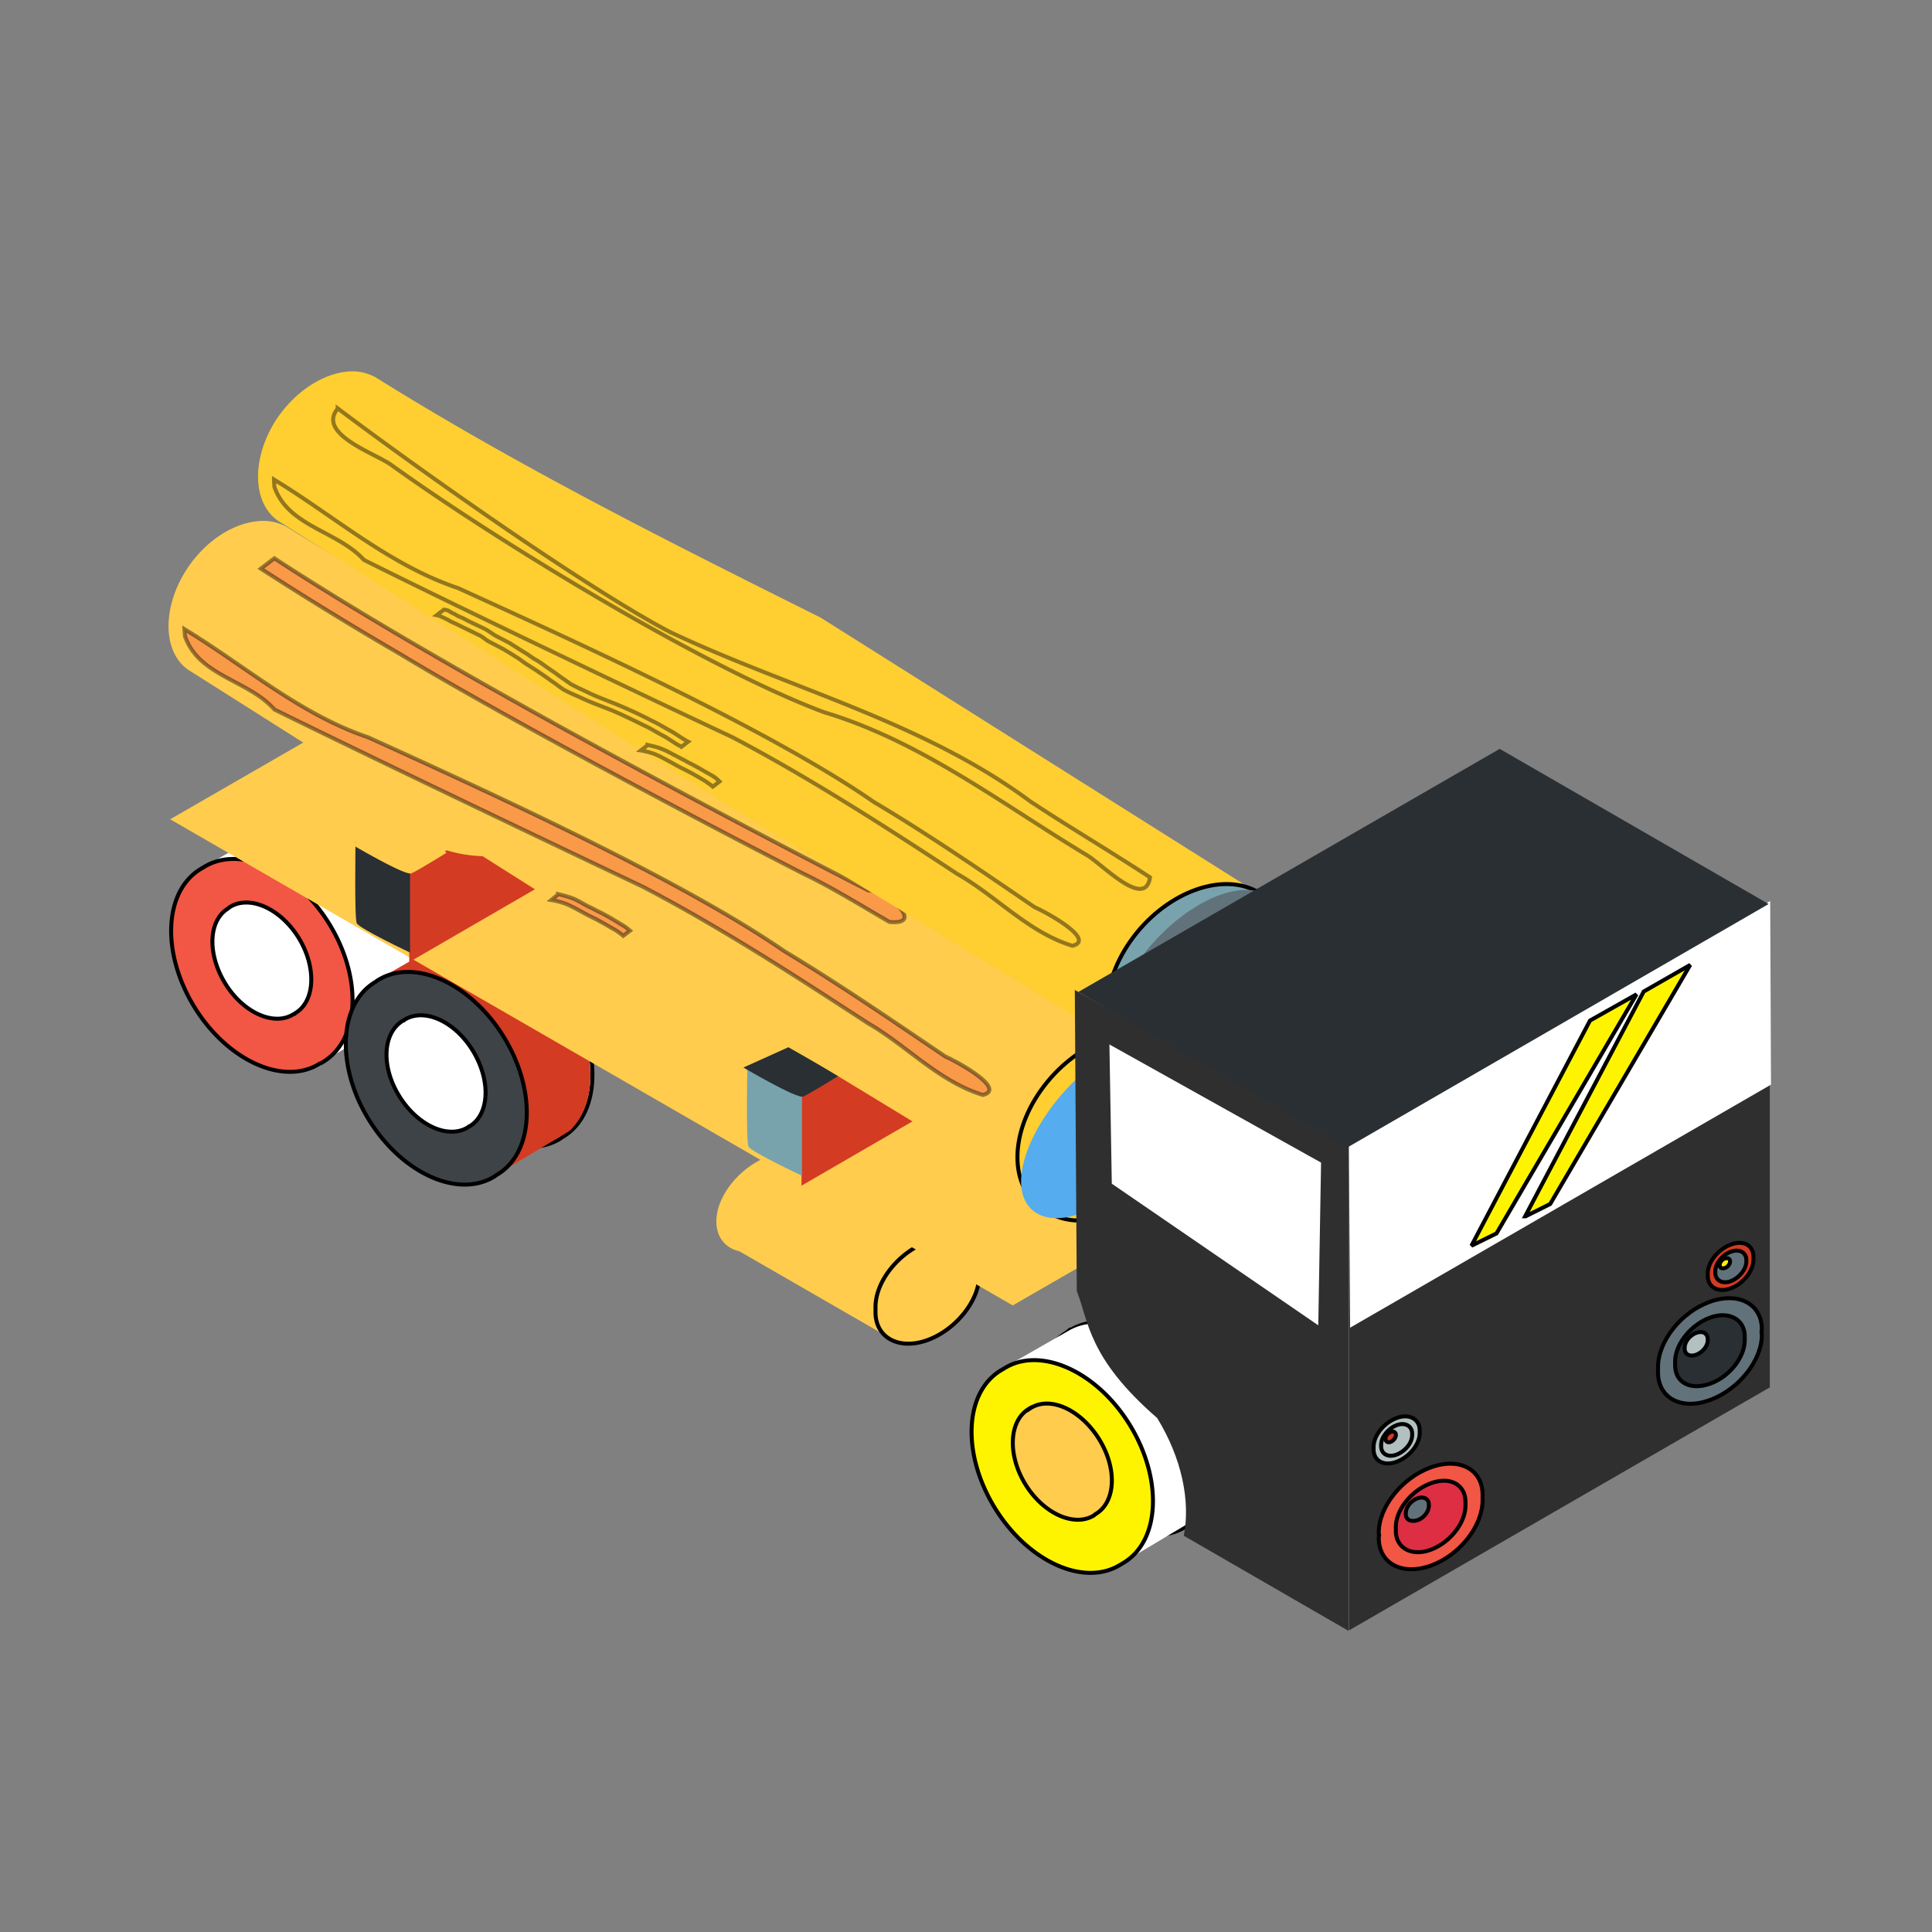
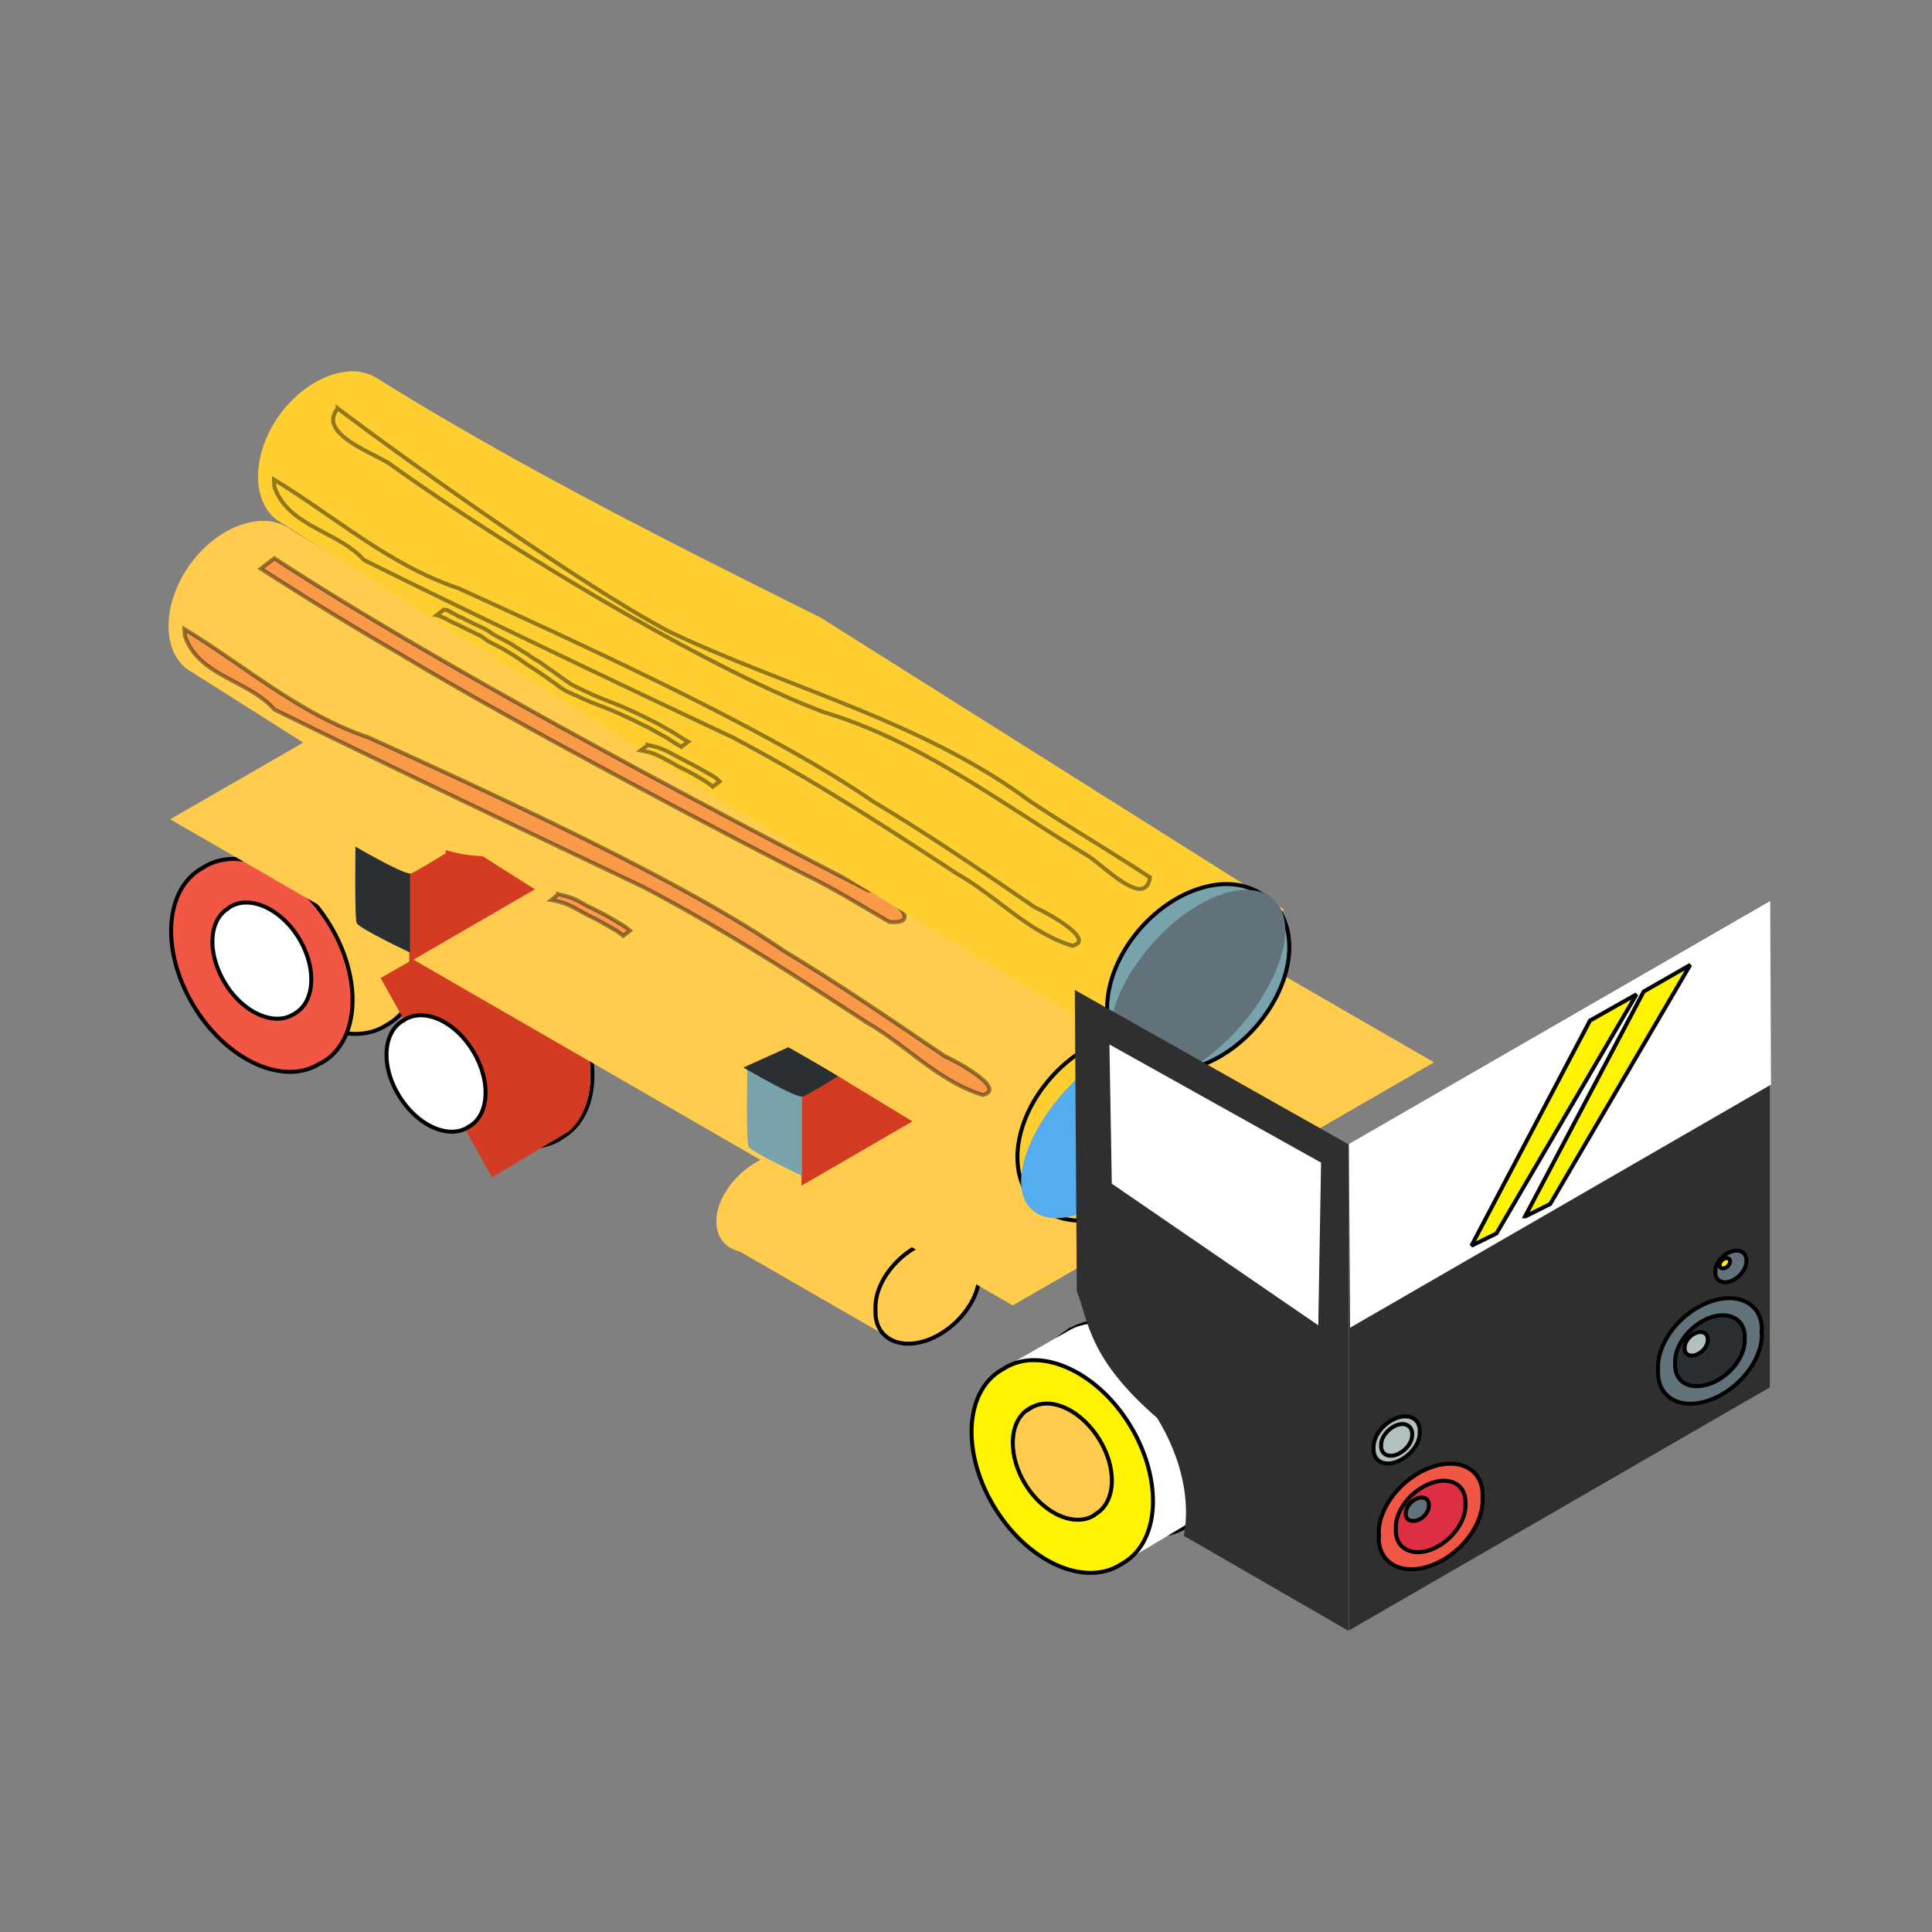
<svg xmlns="http://www.w3.org/2000/svg" id="bg_ope_iso-truck-1" width="200" height="200" version="1.1" class="bgs" preserveAspectRatio="xMidYMin slice">
  <rect width="100%" height="100%" fill="#808080" stroke="none" />
  <defs id="layer_0" />
  <rect id="layer_1" width="100%" height="100%" fill="none" />
  <svg id="layer_2" preserveAspectRatio="xMidYMid meet" viewBox="-4.067 -3.88 48.564 37.996" class="svg_thumb" data-uid="ope_iso-truck-1" data-keyword="iso-truck-1" data-complex="true" data-coll="ope" data-c="{&quot;ffffff&quot;:[&quot;ope_iso-truck-1_l_1&quot;,&quot;ope_iso-truck-1_l_2&quot;,&quot;ope_iso-truck-1_l_3&quot;,&quot;ope_iso-truck-1_l_4&quot;,&quot;ope_iso-truck-1_l_5&quot;,&quot;ope_iso-truck-1_l_6&quot;,&quot;ope_iso-truck-1_l_7&quot;,&quot;ope_iso-truck-1_l_8&quot;,&quot;ope_iso-truck-1_l_9&quot;,&quot;ope_iso-truck-1_l_10&quot;,&quot;ope_iso-truck-1_l_11&quot;,&quot;ope_iso-truck-1_l_12&quot;,&quot;ope_iso-truck-1_l_13&quot;,&quot;ope_iso-truck-1_l_14&quot;,&quot;ope_iso-truck-1_l_15&quot;,&quot;ope_iso-truck-1_l_16&quot;,&quot;ope_iso-truck-1_l_17&quot;,&quot;ope_iso-truck-1_l_18&quot;,&quot;ope_iso-truck-1_l_19&quot;,&quot;ope_iso-truck-1_l_20&quot;,&quot;ope_iso-truck-1_l_21&quot;,&quot;ope_iso-truck-1_l_22&quot;,&quot;ope_iso-truck-1_l_23&quot;,&quot;ope_iso-truck-1_l_24&quot;,&quot;ope_iso-truck-1_l_25&quot;,&quot;ope_iso-truck-1_l_26&quot;,&quot;ope_iso-truck-1_l_27&quot;,&quot;ope_iso-truck-1_l_28&quot;,&quot;ope_iso-truck-1_l_29&quot;,&quot;ope_iso-truck-1_l_30&quot;,&quot;ope_iso-truck-1_l_31&quot;,&quot;ope_iso-truck-1_l_32&quot;,&quot;ope_iso-truck-1_l_33&quot;,&quot;ope_iso-truck-1_l_34&quot;,&quot;ope_iso-truck-1_l_35&quot;,&quot;ope_iso-truck-1_l_36&quot;]}" data-colors="[&quot;#ffffff&quot;]" style="overflow: visible;">
    <path id="ope_iso-truck-1_l_1" d="M15.75 19.79C15.59 19.79 15.44 19.83 15.26 19.9C14.54 20.16 13.94 20.89 13.94 21.54C13.94 21.94 14.17 22.21 14.52 22.29L18.32 24.48L20.45 22.37L16.2 19.94L16.18 19.92A0.95 0.95 0 0 0 15.75 19.79Z " data-color-original="#ffffff" fill="#ffcc4d" class="ffffff" />
    <path id="ope_iso-truck-1_l_2" d="M20.55 22.82L20.55 22.88C20.55 23.53 19.96 24.26 19.25 24.52S17.94 24.47 17.94 23.82L17.94 23.75C17.94 23.73 17.94 23.71 17.94 23.69C17.94 23.04 18.53 22.31 19.25 22.05S20.55 22.1 20.55 22.75L20.55 22.82ZM2.66 11.71L2.71 11.68C3.62 11.12 5.03 11.76 5.86 13.11S6.63 16 5.72 16.56L5.67 16.59A0.6 0.6 0 0 1 5.62 16.62C4.71 17.18 3.3 16.55 2.47 15.2S1.7 12.3 2.61 11.74L2.66 11.71Z " data-color-original="#ffffff" fill="#ffcc4d" class="ffffff" stroke-miterlimit="3" stroke-opacity="1" stroke-width="0.1" stroke="#000000" />
-     <path id="ope_iso-truck-1_l_3" d="M3.41 11.51C3.14 11.51 2.88 11.57 2.66 11.71L1.12 12.59L3.92 17.6L5.86 16.44C6.58 15.79 6.58 14.37 5.81 13.13C5.19 12.12 4.23 11.5 3.41 11.5Z " data-color-original="#ffffff" fill="#ffffff" class="ffffff" />
    <path id="ope_iso-truck-1_l_4" d="M1.01 12.66L1.06 12.63C1.97 12.07 3.38 12.71 4.21 14.06S4.98 16.95 4.07 17.52L4.02 17.55A0.6 0.6 0 0 1 3.97 17.57C3.07 18.14 1.65 17.5 0.82 16.15S0.05 13.26 0.96 12.69L1.01 12.66Z " data-color-original="#ffffff" fill="#f15744" class="ffffff" stroke-miterlimit="3" stroke-opacity="1" stroke-width="0.1" stroke="#000000" />
    <path id="ope_iso-truck-1_l_5" d="M1.69 13.65A1.11 1.11 0 0 0 1.72 13.63C2.22 13.33 2.99 13.68 3.44 14.41S3.86 16 3.36 16.3A0.25 0.25 0 0 1 3.34 16.32L3.31 16.33C2.82 16.64 2.04 16.29 1.59 15.55S1.17 13.97 1.67 13.67A0.25 0.25 0 0 1 1.69 13.65ZM7.04 14.55L7.09 14.52C8 13.96 9.41 14.6 10.24 15.94S11.01 18.84 10.1 19.4L10.05 19.43A0.6 0.6 0 0 1 10.01 19.46C9.1 20.02 7.69 19.38 6.85 18.03S6.08 15.14 6.99 14.58L7.04 14.55Z " data-color-original="#ffffff" fill="#ffffff" class="ffffff" stroke-miterlimit="3" stroke-opacity="1" stroke-width="0.1" stroke="#000000" />
    <path id="ope_iso-truck-1_l_6" d="M7.8 14.34C7.52 14.34 7.27 14.4 7.04 14.54L5.5 15.42L8.3 20.43L10.24 19.27C10.96 18.62 10.96 17.2 10.19 15.95C9.57 14.95 8.61 14.33 7.79 14.33Z " data-color-original="#ffffff" fill="#d33b23" class="ffffff" />
-     <path id="ope_iso-truck-1_l_7" d="M5.39 15.5L5.44 15.47C6.35 14.91 7.76 15.55 8.59 16.89S9.36 19.79 8.45 20.35L8.4 20.38A0.6 0.6 0 0 1 8.36 20.41C7.45 20.97 6.04 20.33 5.21 18.99S4.44 16.09 5.35 15.53L5.4 15.5Z " data-color-original="#ffffff" fill="#3e4347" class="ffffff" stroke-miterlimit="3" stroke-opacity="1" stroke-width="0.1" stroke="#000000" />
    <path id="ope_iso-truck-1_l_8" d="M6.08 16.49A1.11 1.11 0 0 0 6.1 16.47C6.6 16.16 7.37 16.51 7.82 17.25S8.24 18.83 7.75 19.14A0.25 0.25 0 0 1 7.72 19.15L7.7 19.17C7.2 19.48 6.43 19.13 5.97 18.39S5.55 16.81 6.05 16.5A0.25 0.25 0 0 1 6.08 16.49Z " data-color-original="#ffffff" fill="#ffffff" class="ffffff" stroke-miterlimit="3" stroke-opacity="1" stroke-width="0.1" stroke="#000000" />
    <path id="ope_iso-truck-1_l_9" d="M10.81 5.32L0.21 11.43L21.39 23.65L31.98 17.54Z " data-color-original="#ffffff" fill="#ffcc4d" class="ffffff" />
    <path id="ope_iso-truck-1_l_10" d="M20.66 17.2C19.42 17.92 18.12 18.17 17.02 17.83L16.08 18.41V20.64L20.67 17.98V17.2ZM10.81 11.58C9.56 12.3 8.27 12.55 7.16 12.21L6.22 12.8V15.02L10.81 12.36V11.58Z " data-color-original="#ffffff" fill="#d33b23" class="ffffff" />
    <path id="ope_iso-truck-1_l_11" d="M16.09 20.39S14.8 19.78 14.75 19.66C14.68 19.53 14.72 17.61 14.72 17.61L16.09 18.34V20.39Z " data-color-original="#ffffff" fill="#78a3ad" class="ffffff" />
    <path id="ope_iso-truck-1_l_12" d="M14.62 17.67S15.96 18.46 16.12 18.4C16.27 18.34 17.01 17.88 17.01 17.88L15.75 17.16ZM6.24 14.78S4.95 14.17 4.9 14.04C4.84 13.92 4.87 12 4.87 12L6.24 12.73V14.78Z " data-color-original="#ffffff" fill="#292f33" class="ffffff" />
-     <path id="ope_iso-truck-1_l_13" d="M4.77 12.06S6.11 12.85 6.27 12.79C6.42 12.73 7.16 12.27 7.16 12.27L5.9 11.55ZM2.53 3.93C1.88 3.94 1.13 4.38 0.63 5.14C-0.02 6.14 0.02 7.31 0.74 7.72L11.89 14.78L22.25 21.08L25.96 17.46L14.31 10.12C10.52 8.23 6.71 6.31 3.14 4.08A1.2 1.2 0 0 0 2.53 3.93Z " data-color-original="#ffffff" fill="#ffcc4d" class="ffffff" />
+     <path id="ope_iso-truck-1_l_13" d="M4.77 12.06S6.11 12.85 6.27 12.79C6.42 12.73 7.16 12.27 7.16 12.27L5.9 11.55ZM2.53 3.93C1.88 3.94 1.13 4.38 0.63 5.14C-0.02 6.14 0.02 7.31 0.74 7.72L11.89 14.78L22.25 21.08L25.96 17.46L14.31 10.12C10.52 8.23 6.71 6.31 3.14 4.08A1.2 1.2 0 0 0 2.53 3.93" data-color-original="#ffffff" fill="#ffcc4d" class="ffffff" />
    <path id="ope_iso-truck-1_l_14" d="M25.32 17.02L25.27 16.99C24.35 16.5 22.94 17.06 22.1 18.24S21.32 20.79 22.24 21.29L22.29 21.31L22.33 21.34C23.25 21.83 24.67 21.27 25.5 20.08S26.28 17.54 25.36 17.04L25.31 17.02Z " data-color-original="#ffffff" fill="#ffce31" class="ffffff" stroke-miterlimit="3" stroke-opacity="1" stroke-width="0.1" stroke="#000000" />
    <path id="ope_iso-truck-1_l_15" d="M0.57 6.65C2.1 7.58 3.47 8.79 5.19 9.37C8.07 10.68 13.02 12.93 15.64 14.74C17.02 15.57 18.36 16.49 19.69 17.39C20.01 17.53 21.24 18.21 20.64 18.36C19.53 18.02 18.73 17.12 17.74 16.55C15.9 15.35 14.05 14.15 12.1 13.13C9.68 11.98 5.24 9.86 2.83 8.67C2.18 7.93 0.92 7.83 0.58 6.82ZM2.83 4.87C6.87 7.51 13.48 11.02 17.76 13.22C18.19 13.2 19.23 14.1 18.29 14.01C17.58 13.6 16.86 13.15 16.11 12.79C13.47 11.44 8.52 8.81 5.98 7.27A86.61 86.61 0 0 1 2.49 5.13L2.83 4.87ZM9.96 13.31C10.08 13.34 10.2 13.37 10.31 13.41C10.45 13.46 10.58 13.55 10.72 13.62C10.81 13.66 10.9 13.71 10.98 13.75C11.19 13.85 11.38 13.97 11.58 14.09C11.65 14.13 11.71 14.18 11.77 14.23L11.6 14.36C11.54 14.31 11.47 14.26 11.41 14.22C11.21 14.11 11.02 13.99 10.81 13.89C10.58 13.78 10.37 13.64 10.14 13.55A2.01 2.01 0 0 0 9.79 13.46L9.96 13.32Z " data-color-original="#ffffff" fill="#f15744" class="ffffff" opacity=".423" stroke-miterlimit="3" stroke-opacity="1" stroke-width="0.1" stroke="#000000" />
    <path id="ope_iso-truck-1_l_16" d="M23.69 19.61C23.48 19.77 23.29 19.74 23.26 19.58C23.22 19.37 23.43 19.04 23.69 18.85C24.02 18.62 24.3 18.67 24.34 18.93C24.38 19.24 24.07 19.71 23.69 19.96C23.26 20.26 22.88 20.19 22.84 19.83C22.81 19.43 23.21 18.81 23.69 18.49C24.24 18.12 24.71 18.23 24.75 18.68C24.79 19.18 24.29 19.93 23.69 20.32C23.03 20.76 22.47 20.63 22.43 20.08C22.39 19.48 22.98 18.59 23.69 18.13C24.47 17.63 25.13 17.78 25.16 18.43C25.2 19.13 24.52 20.15 23.69 20.68C22.8 21.26 22.05 21.08 22.02 20.33C21.98 19.54 22.75 18.37 23.69 17.77C24.69 17.13 25.54 17.33 25.57 18.18C25.61 19.07 24.74 20.38 23.69 21.04C22.58 21.75 21.64 21.52 21.6 20.59C21.57 19.59 22.53 18.15 23.69 17.41C24.92 16.64 25.95 16.89 25.99 17.93C26.03 19.02 24.97 20.6 23.69 21.4C23.52 21.51 23.35 21.6 23.18 21.68 " data-color-original="#ffffff" fill="#55acee" class="ffffff" />
    <path id="ope_iso-truck-1_l_17" d="M4.78 0.17C4.13 0.18 3.38 0.63 2.88 1.38C2.23 2.38 2.27 3.55 2.99 3.97L14.14 11.02L24.5 17.32L28.21 13.7L16.56 6.36C12.77 4.47 8.96 2.56 5.39 0.33A1.2 1.2 0 0 0 4.78 0.17Z " data-color-original="#ffffff" fill="#ffce31" class="ffffff" />
    <path id="ope_iso-truck-1_l_18" d="M27.56 13.27L27.52 13.24C26.6 12.74 25.18 13.31 24.35 14.49S23.57 17.04 24.49 17.53L24.54 17.56L24.58 17.58C25.5 18.08 26.91 17.52 27.75 16.33S28.53 13.78 27.61 13.29L27.56 13.26Z " data-color-original="#ffffff" fill="#78a3ad" class="ffffff" stroke-miterlimit="3" stroke-opacity="1" stroke-width="0.1" stroke="#000000" />
    <path id="ope_iso-truck-1_l_19" d="M2.82 2.89C4.35 3.82 5.72 5.04 7.45 5.62C10.32 6.93 15.27 9.17 17.89 10.99C19.27 11.81 20.61 12.73 21.94 13.64C22.26 13.78 23.49 14.46 22.89 14.61C21.78 14.27 20.98 13.36 19.99 12.8C18.15 11.59 16.3 10.4 14.35 9.37C11.92 8.23 7.48 6.11 5.08 4.91C4.42 4.18 3.17 4.07 2.83 3.07L2.82 2.9ZM4.42 1.1C6.33 2.54 10.65 5.61 12.77 6.72C15.79 8.15 19.12 8.97 21.83 10.98C22.83 11.64 23.85 12.24 24.84 12.89C24.72 13.71 23.63 12.55 23.25 12.33C21.11 11.04 19.08 9.47 16.65 8.74C13.62 7.61 8.39 4.41 5.75 2.51C5.33 2.22 3.9 1.74 4.42 1.11ZM7.09 6.16A0.57 0.57 0 0 1 7.19 6.18C7.25 6.21 7.3 6.25 7.36 6.27C7.47 6.34 7.45 6.32 7.58 6.38C7.76 6.48 7.95 6.56 8.13 6.65C8.22 6.7 8.3 6.76 8.38 6.81C8.51 6.88 8.63 6.94 8.76 7.01C8.9 7.1 9.04 7.19 9.19 7.28C9.26 7.33 9.34 7.39 9.42 7.43C9.52 7.49 9.61 7.56 9.71 7.63C9.8 7.69 9.89 7.75 9.98 7.82C10.08 7.89 10.18 7.96 10.28 8.03C10.44 8.12 10.61 8.19 10.77 8.27C11.03 8.39 11.29 8.48 11.55 8.59C11.8 8.7 12.05 8.81 12.29 8.94C12.47 9.02 12.64 9.13 12.81 9.22C12.93 9.29 13.04 9.37 13.16 9.44C13.21 9.47 13.19 9.46 13.23 9.48L13.06 9.61C13.02 9.58 13.04 9.59 12.99 9.57C12.87 9.5 12.76 9.42 12.64 9.35C12.46 9.26 12.3 9.15 12.12 9.07C11.88 8.95 11.63 8.83 11.38 8.72C11.12 8.61 10.85 8.52 10.59 8.4C10.42 8.32 10.26 8.26 10.1 8.17C9.99 8.1 9.9 8.02 9.79 7.95A6.42 6.42 0 0 0 9.52 7.76A6.94 6.94 0 0 0 9.23 7.57A2.7 2.7 0 0 1 9 7.41A8.5 8.5 0 0 0 8.58 7.15C8.45 7.08 8.33 7.02 8.2 6.95C8.12 6.9 8.05 6.83 7.95 6.79C7.77 6.7 7.58 6.61 7.4 6.52C7.27 6.46 7.3 6.48 7.18 6.41C7.09 6.37 7.01 6.32 6.91 6.3L7.08 6.17ZM12.21 9.56C12.33 9.59 12.45 9.61 12.56 9.66C12.7 9.71 12.83 9.79 12.97 9.86C13.06 9.91 13.15 9.95 13.23 10C13.44 10.1 13.63 10.22 13.83 10.33C13.9 10.37 13.96 10.42 14.02 10.48L13.85 10.61C13.79 10.56 13.72 10.51 13.66 10.47C13.46 10.35 13.27 10.24 13.06 10.14C12.83 10.02 12.62 9.89 12.39 9.79A2.01 2.01 0 0 0 12.04 9.7L12.21 9.57Z " data-color-original="#ffffff" fill="#ffce31" class="ffffff" opacity=".423" stroke-miterlimit="3" stroke-opacity="1" stroke-width="0.1" stroke="#000000" />
    <path id="ope_iso-truck-1_l_20" d="M25.94 15.85C25.73 16.02 25.54 15.99 25.51 15.83C25.46 15.62 25.68 15.28 25.94 15.1C26.27 14.86 26.55 14.92 26.58 15.18C26.62 15.48 26.32 15.96 25.94 16.21C25.5 16.51 25.13 16.43 25.09 16.08C25.05 15.67 25.45 15.06 25.94 14.74C26.49 14.37 26.96 14.47 27 14.92C27.04 15.43 26.54 16.18 25.94 16.57C25.28 17.01 24.71 16.88 24.68 16.33C24.64 15.73 25.23 14.84 25.94 14.38C26.72 13.87 27.38 14.03 27.41 14.67C27.45 15.37 26.77 16.4 25.94 16.93C25.05 17.5 24.3 17.32 24.27 16.58C24.23 15.78 25 14.62 25.94 14.02C26.94 13.38 27.79 13.58 27.82 14.42C27.86 15.32 26.99 16.62 25.94 17.29C24.83 18 23.89 17.77 23.85 16.83C23.81 15.84 24.78 14.39 25.94 13.66C27.17 12.88 28.2 13.14 28.24 14.17C28.27 15.26 27.22 16.85 25.94 17.65C25.77 17.76 25.6 17.85 25.43 17.92 " data-color-original="#ffffff" fill="#62727a" class="ffffff" />
    <path id="ope_iso-truck-1_l_21" d="M22.78 24.31L22.82 24.28C23.73 23.71 25.14 24.35 25.98 25.7S26.75 28.59 25.84 29.16L25.79 29.19A0.6 0.6 0 0 1 25.74 29.21C24.83 29.78 23.42 29.14 22.59 27.79S21.82 24.9 22.73 24.34L22.78 24.3Z " data-color-original="#ffffff" fill="#ffce31" class="ffffff" stroke-miterlimit="3" stroke-opacity="1" stroke-width="0.1" stroke="#000000" />
    <path id="ope_iso-truck-1_l_22" d="M23.53 24.1C23.25 24.1 23 24.16 22.77 24.3L21.23 25.18L24.03 30.19L25.97 29.03C26.7 28.38 26.7 26.96 25.93 25.71C25.3 24.71 24.35 24.09 23.52 24.09Z " data-color-original="#ffffff" fill="#ffffff" class="ffffff" />
    <path id="ope_iso-truck-1_l_23" d="M21.13 25.26L21.18 25.23C22.08 24.67 23.5 25.3 24.33 26.65S25.1 29.55 24.19 30.11L24.14 30.14A0.6 0.6 0 0 1 24.09 30.17C23.18 30.73 21.77 30.09 20.94 28.74S20.17 25.85 21.08 25.29L21.13 25.26Z " data-color-original="#ffffff" fill="#fff400" class="ffffff" stroke-miterlimit="3" stroke-opacity="1" stroke-width="0.1" stroke="#000000" />
    <path id="ope_iso-truck-1_l_24" d="M21.81 26.25A1.11 1.11 0 0 0 21.84 26.23C22.33 25.92 23.1 26.27 23.56 27.01S23.98 28.59 23.48 28.89A0.25 0.25 0 0 1 23.45 28.91L23.43 28.93C22.93 29.23 22.16 28.88 21.71 28.15S21.29 26.57 21.78 26.26A0.25 0.25 0 0 1 21.81 26.24Z " data-color-original="#ffffff" fill="#ffcc4d" class="ffffff" stroke-miterlimit="3" stroke-opacity="1" stroke-width="0.1" stroke="#000000" />
    <path id="ope_iso-truck-1_l_25" d="M25.02 26.48C25.64 27.49 25.86 28.57 25.69 29.44L29.83 31.83V19.6L22.95 15.72L23 23.29C23.3 24.05 23.28 24.97 25.02 26.48ZM40.42 25.71V13.48L29.84 19.59V31.82Z " data-color-original="#ffffff" fill="#2f2f2f" class="ffffff" />
    <path id="ope_iso-truck-1_l_26" d="M40.45 18.1L40.43 13.48L29.84 19.59L29.87 24.21ZM29.14 20.06L23.82 17.09L23.88 20.59L29.07 24.15L29.14 20.07Z " data-color-original="#ffffff" fill="#ffffff" class="ffffff" />
-     <path id="ope_iso-truck-1_l_27" d="M33.63 9.66L23.04 15.77L29.8 19.68L40.39 13.56Z " data-color-original="#ffffff" fill="#292f33" class="ffffff" />
    <path id="ope_iso-truck-1_l_28" d="M33.2 28.48L33.2 28.55C33.2 29.2 32.62 29.93 31.9 30.19S30.59 30.14 30.59 29.49L30.6 29.42C30.59 29.4 30.59 29.38 30.59 29.36C30.59 28.71 31.18 27.98 31.9 27.72S33.2 27.77 33.2 28.41L33.2 28.49Z " data-color-original="#ffffff" fill="#f15744" class="ffffff" stroke-miterlimit="3" stroke-opacity="1" stroke-width="0.1" stroke="#000000" />
    <path id="ope_iso-truck-1_l_29" d="M32.77 28.64A0.6 0.6 0 0 1 32.77 28.68C32.77 29.12 32.38 29.61 31.9 29.79S31.02 29.75 31.02 29.32L31.02 29.27A0.5 0.5 0 0 1 31.02 29.22C31.02 28.79 31.41 28.3 31.9 28.12S32.77 28.16 32.77 28.59A0.8 0.8 0 0 1 32.77 28.64Z " data-color-original="#ffffff" fill="#dd2e44" class="ffffff" stroke-miterlimit="3" stroke-opacity="1" stroke-width="0.1" stroke="#000000" />
    <path id="ope_iso-truck-1_l_30" d="M31.85 28.67V28.69C31.85 28.83 31.72 29 31.56 29.05S31.27 29.04 31.27 28.9L31.27 28.88L31.27 28.87C31.27 28.72 31.4 28.56 31.56 28.5S31.85 28.51 31.85 28.66L31.85 28.67ZM40.21 24.32L40.22 24.39C40.22 25.04 39.63 25.77 38.91 26.03S37.61 25.98 37.61 25.33L37.61 25.26C37.61 25.24 37.61 25.22 37.61 25.2C37.61 24.55 38.19 23.82 38.91 23.56S40.22 23.61 40.22 24.25L40.21 24.33Z " data-color-original="#ffffff" fill="#62727a" class="ffffff" stroke-miterlimit="3" stroke-opacity="1" stroke-width="0.1" stroke="#000000" />
    <path id="ope_iso-truck-1_l_31" d="M39.79 24.48A0.6 0.6 0 0 1 39.79 24.52C39.79 24.96 39.4 25.45 38.91 25.62S38.04 25.59 38.04 25.15L38.04 25.11A0.5 0.5 0 0 1 38.04 25.06C38.04 24.63 38.43 24.14 38.91 23.96S39.79 24 39.79 24.43A0.8 0.8 0 0 1 39.79 24.48Z " data-color-original="#ffffff" fill="#292f33" class="ffffff" stroke-miterlimit="3" stroke-opacity="1" stroke-width="0.1" stroke="#000000" />
    <path id="ope_iso-truck-1_l_32" d="M38.86 24.51L38.86 24.53C38.86 24.67 38.73 24.83 38.57 24.89S38.28 24.88 38.28 24.74L38.28 24.72L38.28 24.71C38.28 24.56 38.41 24.4 38.57 24.34S38.86 24.35 38.86 24.5L38.86 24.51ZM31.62 26.82L31.62 26.86C31.62 27.14 31.36 27.46 31.04 27.58S30.46 27.56 30.46 27.27L30.46 27.24L30.46 27.21C30.46 26.92 30.72 26.6 31.04 26.48S31.62 26.51 31.62 26.79L31.62 26.83Z " data-color-original="#ffffff" fill="#b2c1c0" class="ffffff" stroke-miterlimit="3" stroke-opacity="1" stroke-width="0.1" stroke="#000000" />
    <path id="ope_iso-truck-1_l_33" d="M31.43 26.89L31.43 26.91C31.43 27.11 31.25 27.32 31.04 27.4S30.65 27.39 30.65 27.19L30.65 27.17L30.65 27.15C30.65 26.96 30.83 26.74 31.04 26.66S31.43 26.68 31.43 26.87L31.43 26.89Z " data-color-original="#ffffff" fill="#b2c1c0" class="ffffff" stroke-miterlimit="3" stroke-opacity="1" stroke-width="0.1" stroke="#000000" />
-     <path id="ope_iso-truck-1_l_34" d="M31.02 26.91V26.91C31.02 26.98 30.96 27.05 30.89 27.08S30.76 27.07 30.76 27.01V26.99C30.76 26.93 30.82 26.86 30.89 26.83S31.02 26.84 31.02 26.9V26.91ZM40.01 22.46L40.01 22.49C40.01 22.78 39.76 23.1 39.44 23.22S38.86 23.19 38.86 22.91L38.86 22.88L38.86 22.85C38.86 22.56 39.12 22.24 39.44 22.12S40.01 22.14 40.01 22.43L40.01 22.46Z " data-color-original="#ffffff" fill="#d33b23" class="ffffff" stroke-miterlimit="3" stroke-opacity="1" stroke-width="0.1" stroke="#000000" />
    <path id="ope_iso-truck-1_l_35" d="M39.83 22.53L39.83 22.55C39.83 22.74 39.65 22.96 39.44 23.04S39.05 23.02 39.05 22.83L39.05 22.81L39.05 22.79C39.05 22.6 39.22 22.38 39.44 22.3S39.83 22.32 39.83 22.51L39.83 22.53Z " data-color-original="#ffffff" fill="#62727a" class="ffffff" stroke-miterlimit="3" stroke-opacity="1" stroke-width="0.1" stroke="#000000" />
    <path id="ope_iso-truck-1_l_36" d="M39.42 22.54V22.55C39.42 22.61 39.36 22.69 39.29 22.71S39.16 22.71 39.16 22.64V22.63C39.16 22.57 39.22 22.49 39.29 22.47S39.42 22.47 39.42 22.54V22.54ZM32.92 22.15L33.55 21.84L37.07 15.83L35.9 16.49L32.92 22.15ZM34.28 21.41L34.9 21.1L38.42 15.09L37.25 15.76L34.27 21.41Z " data-color-original="#ffffff" fill="#fff400" class="ffffff" stroke-miterlimit="3" stroke-opacity="1" stroke-width="0.1" stroke="#000000" />
  </svg>
</svg>